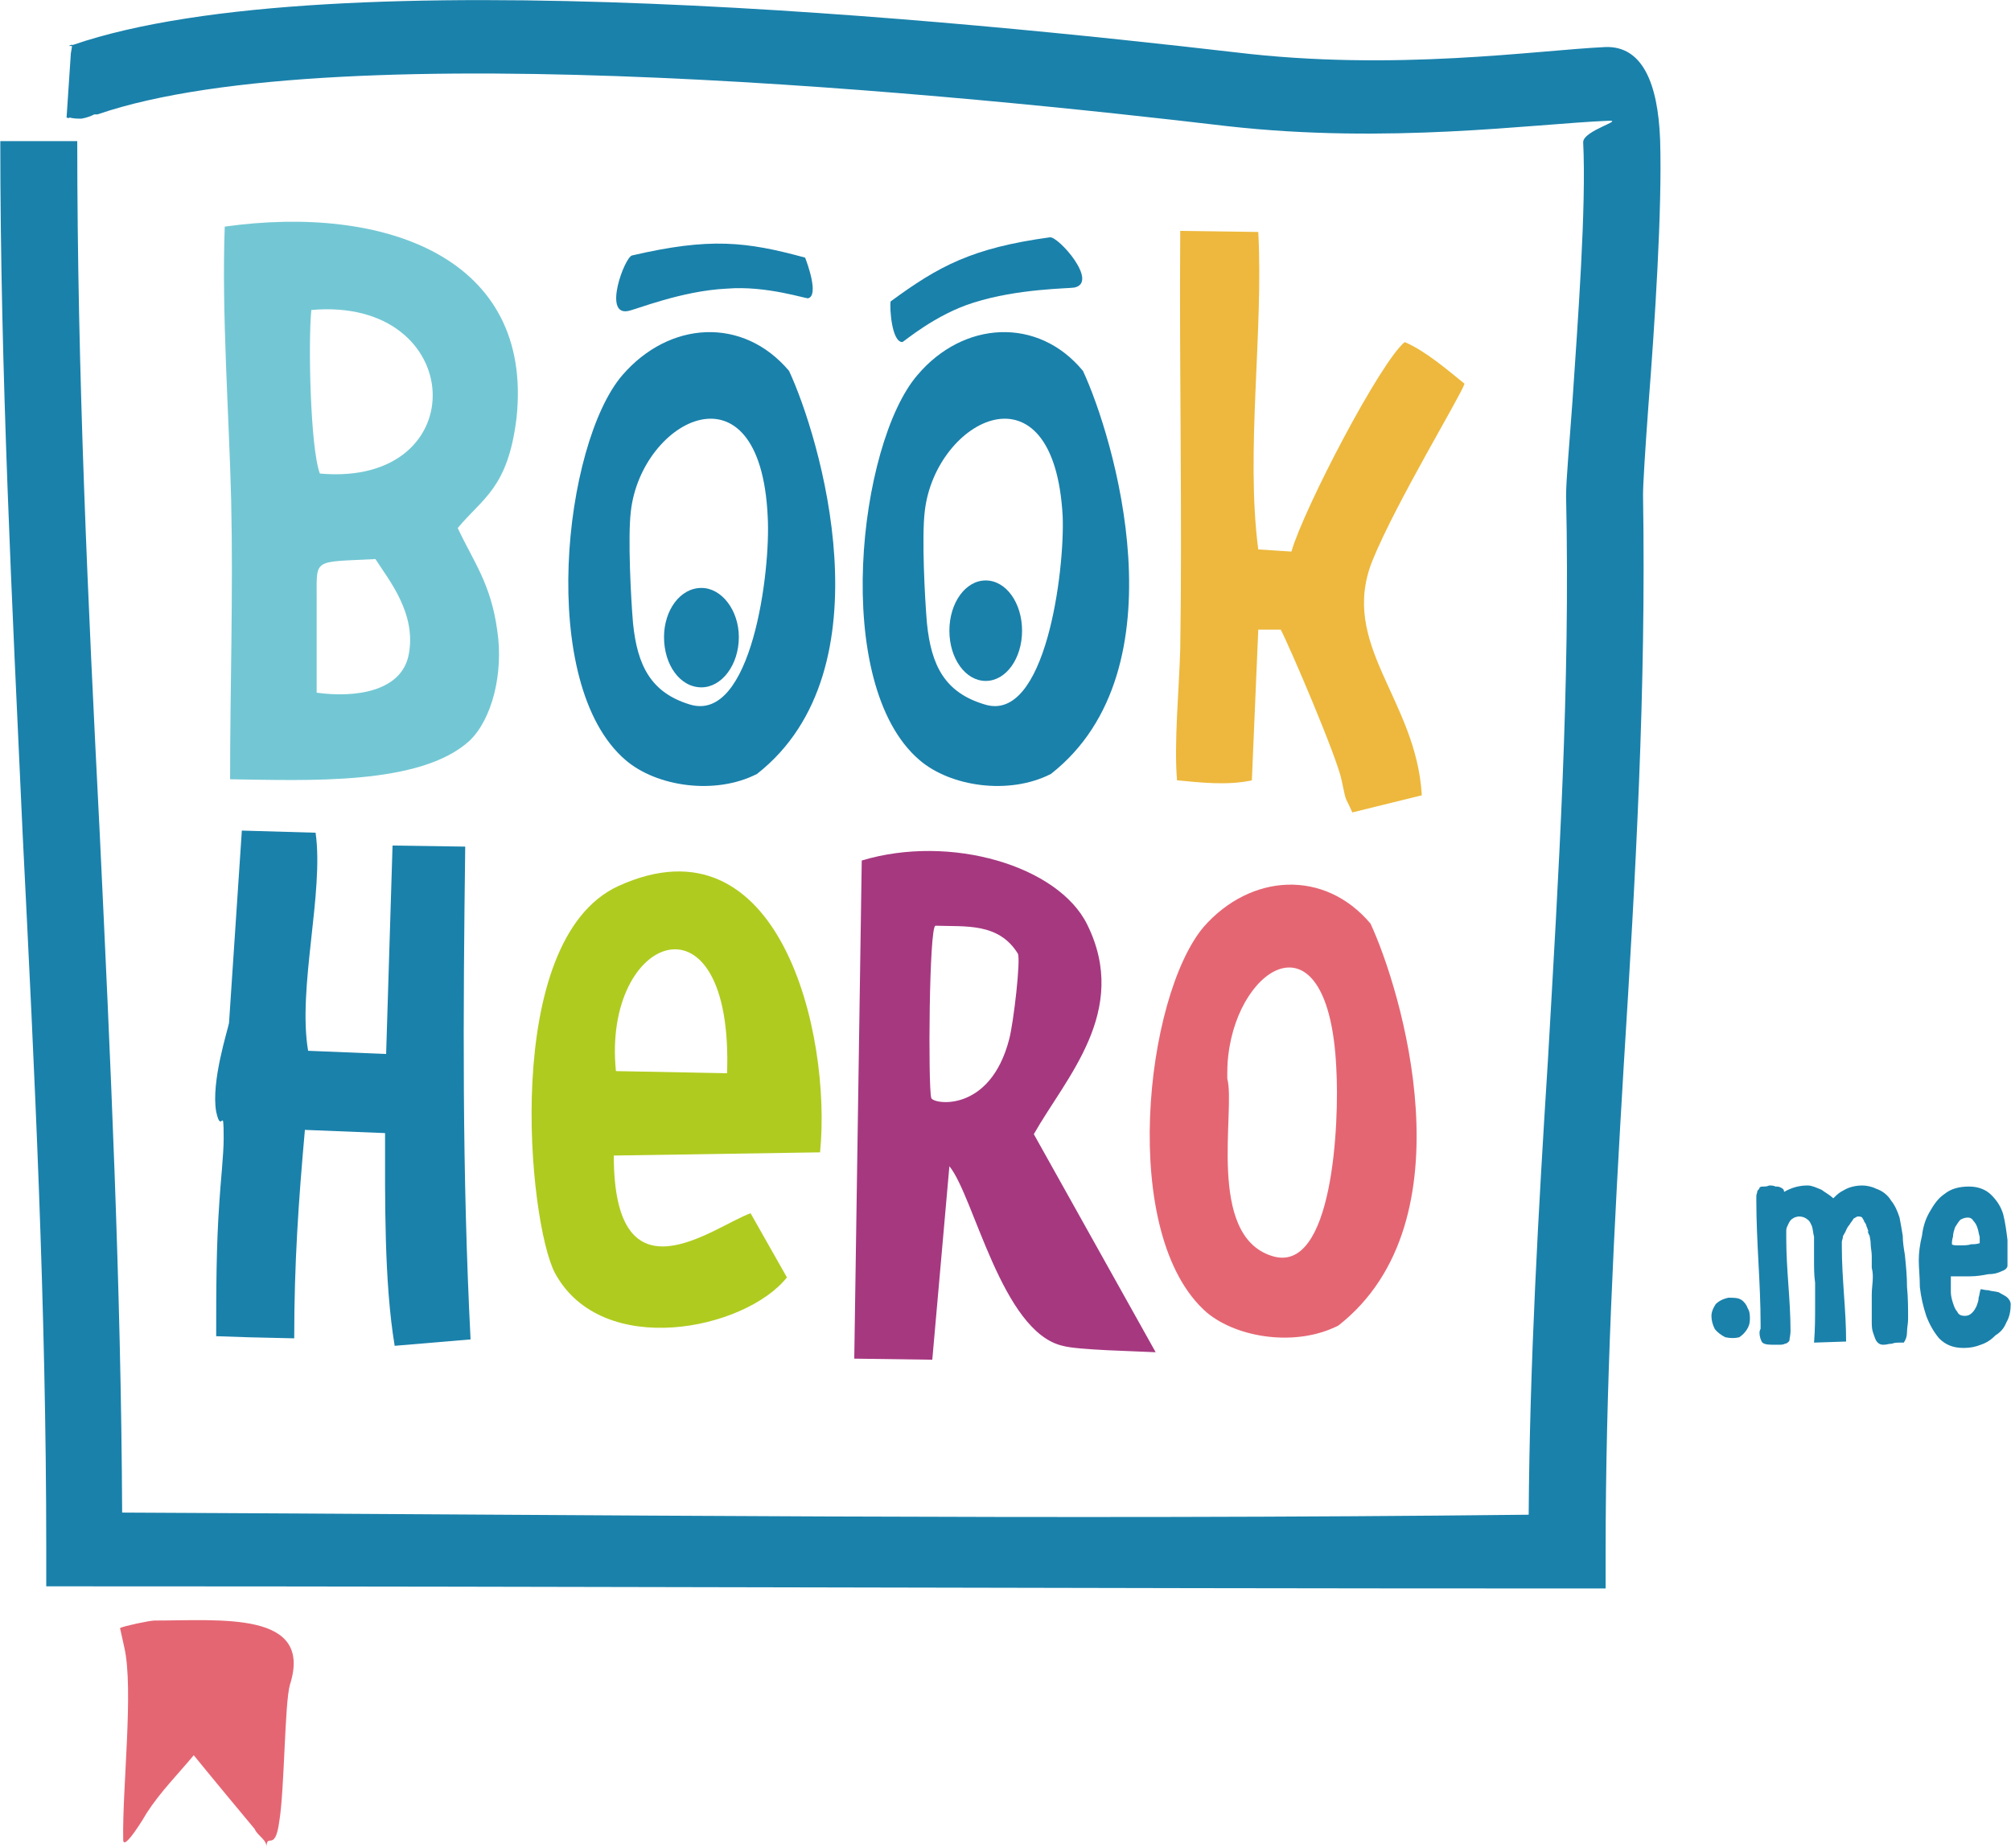
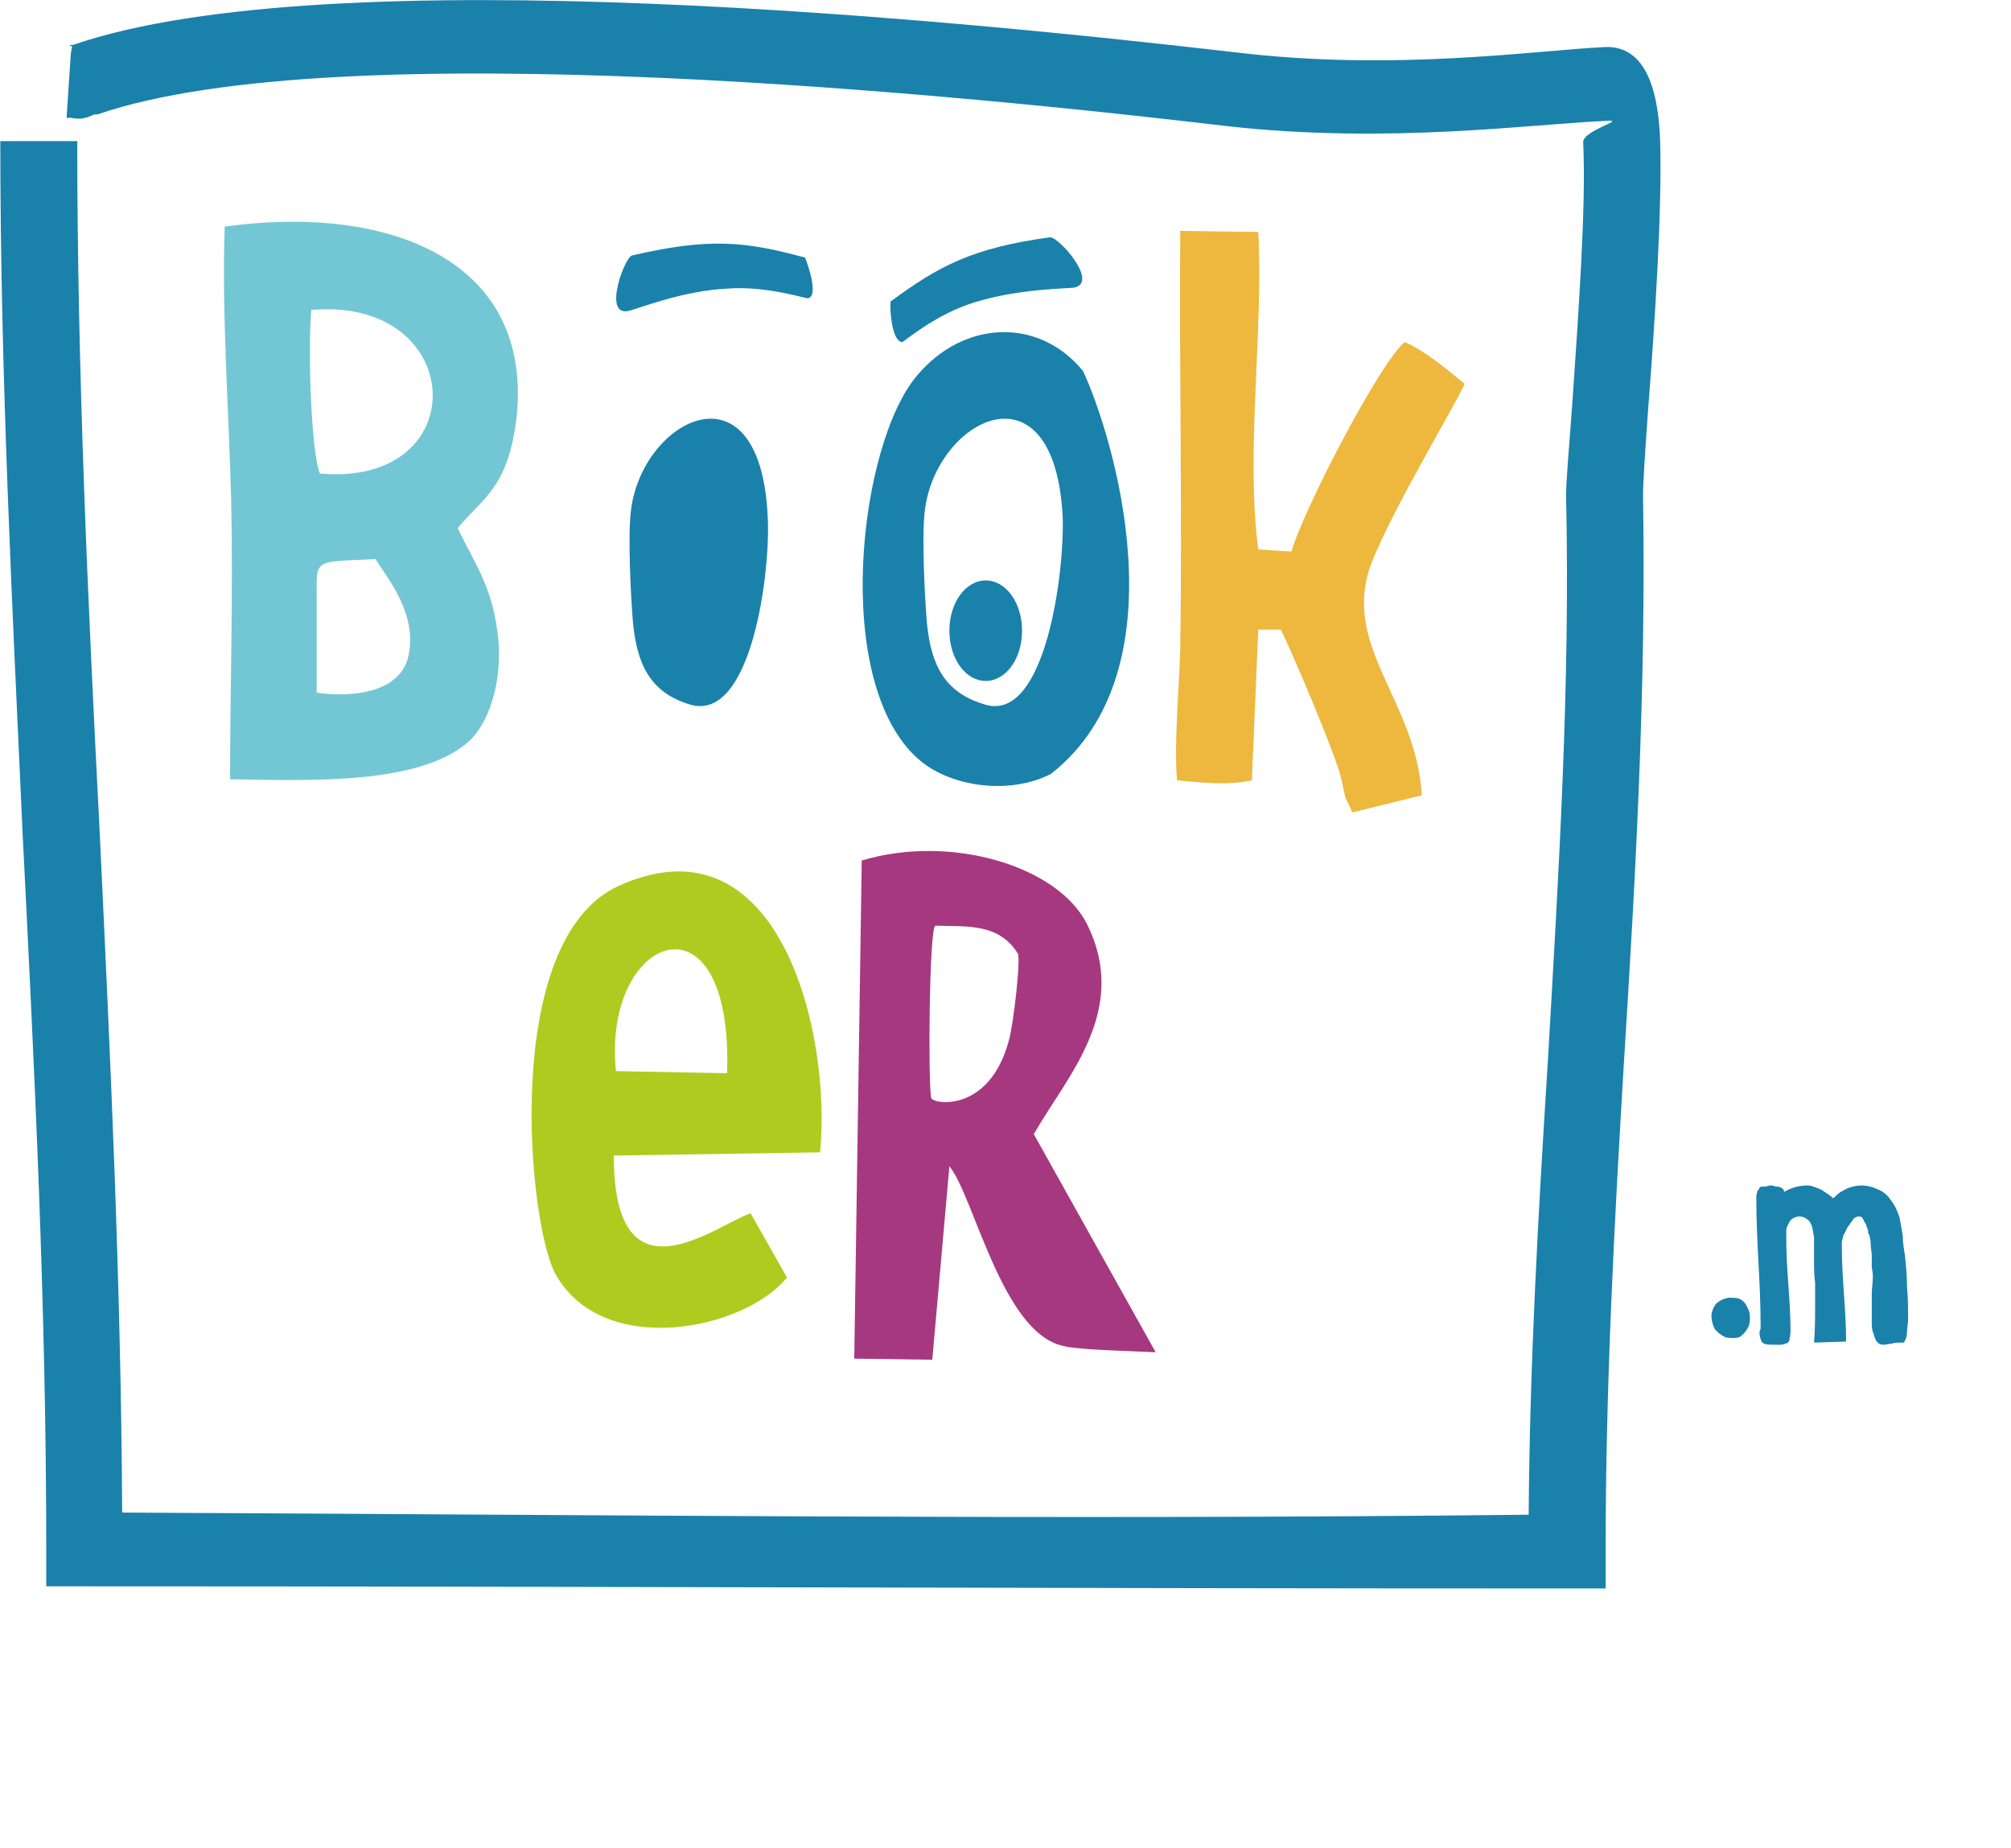
<svg xmlns="http://www.w3.org/2000/svg" xml:space="preserve" width="26.355mm" height="24.218mm" version="1.1" shape-rendering="geometricPrecision" text-rendering="geometricPrecision" image-rendering="optimizeQuality" fill-rule="evenodd" clip-rule="evenodd" viewBox="0 0 1881 1729">
  <g id="Layer_x0020_1">
    <g id="_2823953313648">
      <path fill="#73C7D4" d="M296 648l0 -90c0,-36 -3,-32 55,-35 12,19 39,51 31,90 -7,34 -50,40 -86,35zm3 -205c-9,-24 -11,-123 -8,-153 146,-13 154,166 8,153zm-89 -231c-3,80 4,175 6,256 2,87 -1,174 -1,261 73,1 178,6 224,-36 21,-20 32,-63 26,-103 -6,-44 -22,-64 -37,-96 23,-28 47,-37 55,-103 16,-150 -123,-200 -273,-179z" />
-       <path fill="#1A81AB" d="M202 1250l30 1 43 1c0,-70 4,-128 10,-195l75 3c0,61 -1,139 9,199l71 -6c-8,-157 -7,-305 -5,-461l-68 -1 -6 195 -73 -3c-10,-59 15,-148 7,-204l-69 -2 -12 180c-1,6 -17,55 -12,83 5,23 7,-9 7,25 0,15 -3,42 -4,59 -3,42 -3,84 -3,126z" />
      <path fill="#B0CB1F" d="M576 1002c-13,-129 110,-174 104,2l-104 -2zm126 133c-34,12 -128,88 -128,-54l193 -3c11,-111 -38,-318 -189,-249 -110,51 -84,315 -59,362 44,81 178,53 217,4l-34 -60z" />
      <path fill="#EDB83D" d="M1330 744c-5,-90 -78,-141 -46,-220 22,-54 82,-153 86,-165 -16,-13 -37,-31 -56,-39 -23,19 -94,155 -106,196l-31 -2c-12,-91 5,-204 0,-297l-73 -1c-1,131 2,264 0,391 -1,37 -6,88 -3,123 22,2 47,5 70,0l6 -141 21 0c8,15 53,120 57,141 5,23 2,12 10,30l65 -16z" />
      <path fill="#A63880" d="M799 1271l73 1 16 -181c23,28 49,155 106,168 14,4 69,5 87,6l-114 -204c30,-53 90,-115 50,-196 -27,-55 -128,-85 -211,-60l-7 466zm72 -244c-3,-11 -2,-161 4,-161 28,1 59,-3 77,26 3,5 -4,65 -8,80 -18,70 -72,61 -73,55z" />
      <path fill="#1A81AB" d="M72 132c0,217 10,431 21,647 10,210 20,423 21,636 440,2 870,7 1316,2 1,-142 9,-283 18,-425 10,-175 21,-350 17,-528 0,-15 3,-47 6,-89 5,-75 13,-181 10,-242 0,-11 40,-21 23,-20l0 0c-71,3 -205,22 -356,5 -237,-28 -830,-89 -1057,-11l0 0 -3 0 0 0c-4,2 -7,3 -12,4 -4,0 -7,0 -11,-1l0 0c-1,0 0,1 -3,0l4 -60 -2 -7c0,0 0,0 0,0l0 0 2 -1 1 0 0 0 0 0 1 0c242,-83 837,-22 1088,7 149,18 281,-2 346,-5l0 0c34,-1 49,33 51,87 2,65 -5,172 -11,249 -3,41 -5,73 -5,83 3,182 -7,357 -18,533 -9,151 -17,301 -17,456l0 34 -36 0c-468,0 -927,-2 -1387,-2l-36 0 0 -34c0,-228 -11,-449 -22,-668 -10,-219 -21,-435 -21,-650l72 0zm-5 -89l0 0 0 0 0 1 0 -1zm0 0l0 0 0 0 0 0zm-1 7l-2 -7 0 0 2 7 0 0zm1 -7l0 1 -1 6 -2 -7c0,0 1,0 3,0z" />
-       <path fill="#E56673" d="M112 1523l4 18c9,39 -2,132 -1,180 0,12 21,-23 22,-25l0 0 0 0c13,-20 29,-36 44,-54 8,10 56,68 57,69 3,7 12,10 11,18 0,-16 8,5 12,-25 5,-30 5,-111 10,-128 22,-69 -64,-60 -127,-60 -4,0 -28,5 -32,7z" />
      <path fill="#1A81AB" d="M1617 1214c5,0 9,0 12,2 3,2 5,5 6,8 2,3 2,7 2,10 0,4 -1,7 -3,10 -2,3 -4,5 -7,7 -4,1 -8,1 -13,0 -4,-2 -8,-5 -10,-8 -2,-4 -3,-8 -3,-12 0,-4 2,-8 4,-11 3,-3 7,-5 12,-6 0,0 -1,0 -2,0l2 0z" />
      <path fill="#1A81AB" d="M1697 1256c1,-12 1,-24 1,-35 0,-8 0,-15 0,-21 -1,-7 -1,-14 -1,-22 0,-1 0,-3 0,-5 0,-2 0,-4 0,-6 0,-3 0,-7 0,-10 -1,-4 -1,-7 -2,-10 -1,-2 -2,-5 -4,-6 -2,-2 -5,-3 -8,-3 -2,0 -5,1 -6,2 -2,1 -3,3 -4,5 -1,2 -2,4 -2,6 0,3 0,5 0,7 0,15 1,30 2,44 1,14 2,29 2,43 0,4 -1,7 -1,9 -1,2 -3,3 -4,3 -2,1 -4,1 -6,1 -2,0 -4,0 -6,0 -6,0 -9,-1 -10,-3 -1,-2 -2,-5 -2,-8 0,-1 0,-2 1,-4 0,-1 0,-2 0,-4 0,-19 -1,-39 -2,-58 -1,-19 -2,-39 -2,-58 0,-2 0,-3 0,-4 0,-2 1,-3 1,-5 1,-1 2,-2 2,-3 1,-1 2,-1 4,-1 1,0 3,0 5,-1 2,0 4,0 6,1 2,0 3,0 5,1 2,1 3,2 3,4 7,-4 14,-6 22,-6 4,0 8,2 13,4 4,3 8,5 11,8l0 0c2,-2 4,-4 7,-6 2,-1 5,-3 8,-4l0 0c3,-1 7,-2 12,-2 4,0 9,1 13,3l0 0c6,2 11,6 14,11 4,5 6,10 8,16 1,5 2,11 3,17 0,6 1,12 2,18 1,10 2,20 2,30 1,10 1,20 1,30 0,4 -1,8 -1,12 0,4 -1,7 -3,10 0,0 -1,0 -2,0 0,0 -1,0 -1,0 -3,0 -6,0 -8,1 -3,0 -5,1 -8,1 -3,0 -5,-1 -7,-4 -1,-2 -2,-5 -3,-8 -1,-3 -1,-7 -1,-10 0,-4 0,-7 0,-10 0,-5 0,-10 0,-15 0,-6 1,-11 1,-16 0,-2 0,-5 -1,-9 0,-3 0,-7 0,-11 0,-4 -1,-8 -1,-11 0,-4 -1,-7 -1,-8l0 0c-1,-1 -1,-3 -2,-4l1 0c-1,-2 -1,-3 -2,-5 0,-1 -1,-3 -2,-4 0,-1 -1,-2 -2,-4 -1,-1 -3,-1 -4,-1 -1,0 -2,1 -4,2 -1,2 -3,4 -4,6 -2,2 -3,5 -4,7 -1,2 -2,3 -2,4 0,2 -1,3 -1,5 0,2 0,3 0,5 0,14 1,29 2,44 1,14 2,29 2,44l-30 1z" />
-       <path fill="#1A81AB" d="M1853 1206c1,0 4,1 7,1 3,1 7,1 10,2 3,2 6,3 8,5 2,2 3,4 3,6 0,6 -1,12 -4,17 -2,5 -5,9 -10,12 -4,4 -8,7 -14,9 -5,2 -10,3 -16,3 -10,0 -17,-3 -23,-9 -5,-6 -9,-13 -12,-21 -3,-9 -5,-18 -6,-27 0,-9 -1,-18 -1,-25 0,-7 1,-15 3,-23 1,-8 3,-15 7,-22 4,-7 8,-13 14,-17 6,-5 14,-7 23,-7 9,0 16,3 21,8 5,5 9,11 11,18 2,8 3,16 4,24 0,9 0,17 0,24 0,2 -2,4 -5,5 -4,2 -8,3 -13,3 -5,1 -11,2 -17,2 -7,0 -12,0 -18,0l0 6c0,2 0,5 0,9 0,3 1,7 2,10 1,3 2,6 4,8 1,3 4,4 7,4 3,0 5,-1 7,-3 2,-2 3,-4 4,-6 1,-3 2,-5 2,-8 1,-3 1,-6 2,-8zm-12 -67c-3,0 -5,1 -7,2 -2,2 -3,4 -5,7 -1,3 -2,6 -2,9 -1,3 -1,5 -1,7 1,1 3,1 5,1 1,0 3,0 4,0 3,0 6,0 9,-1 2,0 5,0 8,-1 0,-1 0,-3 0,-6 -1,-3 -1,-5 -2,-8 -1,-3 -2,-5 -4,-7 -1,-2 -3,-3 -5,-3z" />
-       <path fill="#E56673" d="M1190 1175c-62,-19 -34,-137 -42,-166 0,-7 0,-15 1,-22 10,-86 94,-135 101,12 3,51 -3,194 -60,176zm92 -311c-43,-51 -112,-47 -156,3 -55,65 -80,289 3,361 29,24 84,32 123,12 125,-98 58,-316 30,-376z" />
-       <path fill="#1A81AB" d="M656 550c19,0 35,21 35,46 0,26 -16,47 -35,47 -20,0 -35,-21 -35,-47 0,-25 15,-46 35,-46z" />
      <path fill="#1A81AB" d="M922 543c19,0 34,21 34,47 0,26 -15,47 -34,47 -19,0 -34,-21 -34,-47 0,-26 15,-47 34,-47z" />
-       <path fill="#1A81AB" d="M645 659c-36,-11 -49,-36 -53,-76 -2,-23 -5,-81 -2,-105 10,-86 121,-143 128,5 3,51 -15,194 -73,176zm93 -312c-43,-51 -112,-47 -156,4 -55,64 -80,289 3,360 29,25 84,33 123,13 125,-98 58,-317 30,-377z" />
+       <path fill="#1A81AB" d="M645 659c-36,-11 -49,-36 -53,-76 -2,-23 -5,-81 -2,-105 10,-86 121,-143 128,5 3,51 -15,194 -73,176zm93 -312z" />
      <path fill="#1A81AB" d="M921 659c-37,-11 -50,-36 -54,-76 -2,-23 -5,-81 -2,-105 10,-86 121,-143 129,5 2,51 -16,194 -73,176zm92 -312c-42,-51 -112,-47 -155,4 -55,64 -81,289 2,360 29,25 84,33 123,13 125,-98 58,-317 30,-377z" />
      <path fill="#1A81AB" d="M982 222c-73,10 -104,27 -149,60 -1,6 1,38 11,38 1,0 31,-26 67,-37 41,-13 88,-13 94,-14 23,-5 -15,-48 -23,-47z" />
      <path fill="#1A81AB" d="M591 239c73,-17 107,-13 162,2 2,5 13,35 3,38 -1,1 -39,-12 -76,-9 -43,2 -86,20 -93,21 -23,4 -3,-50 4,-52z" />
    </g>
  </g>
</svg>